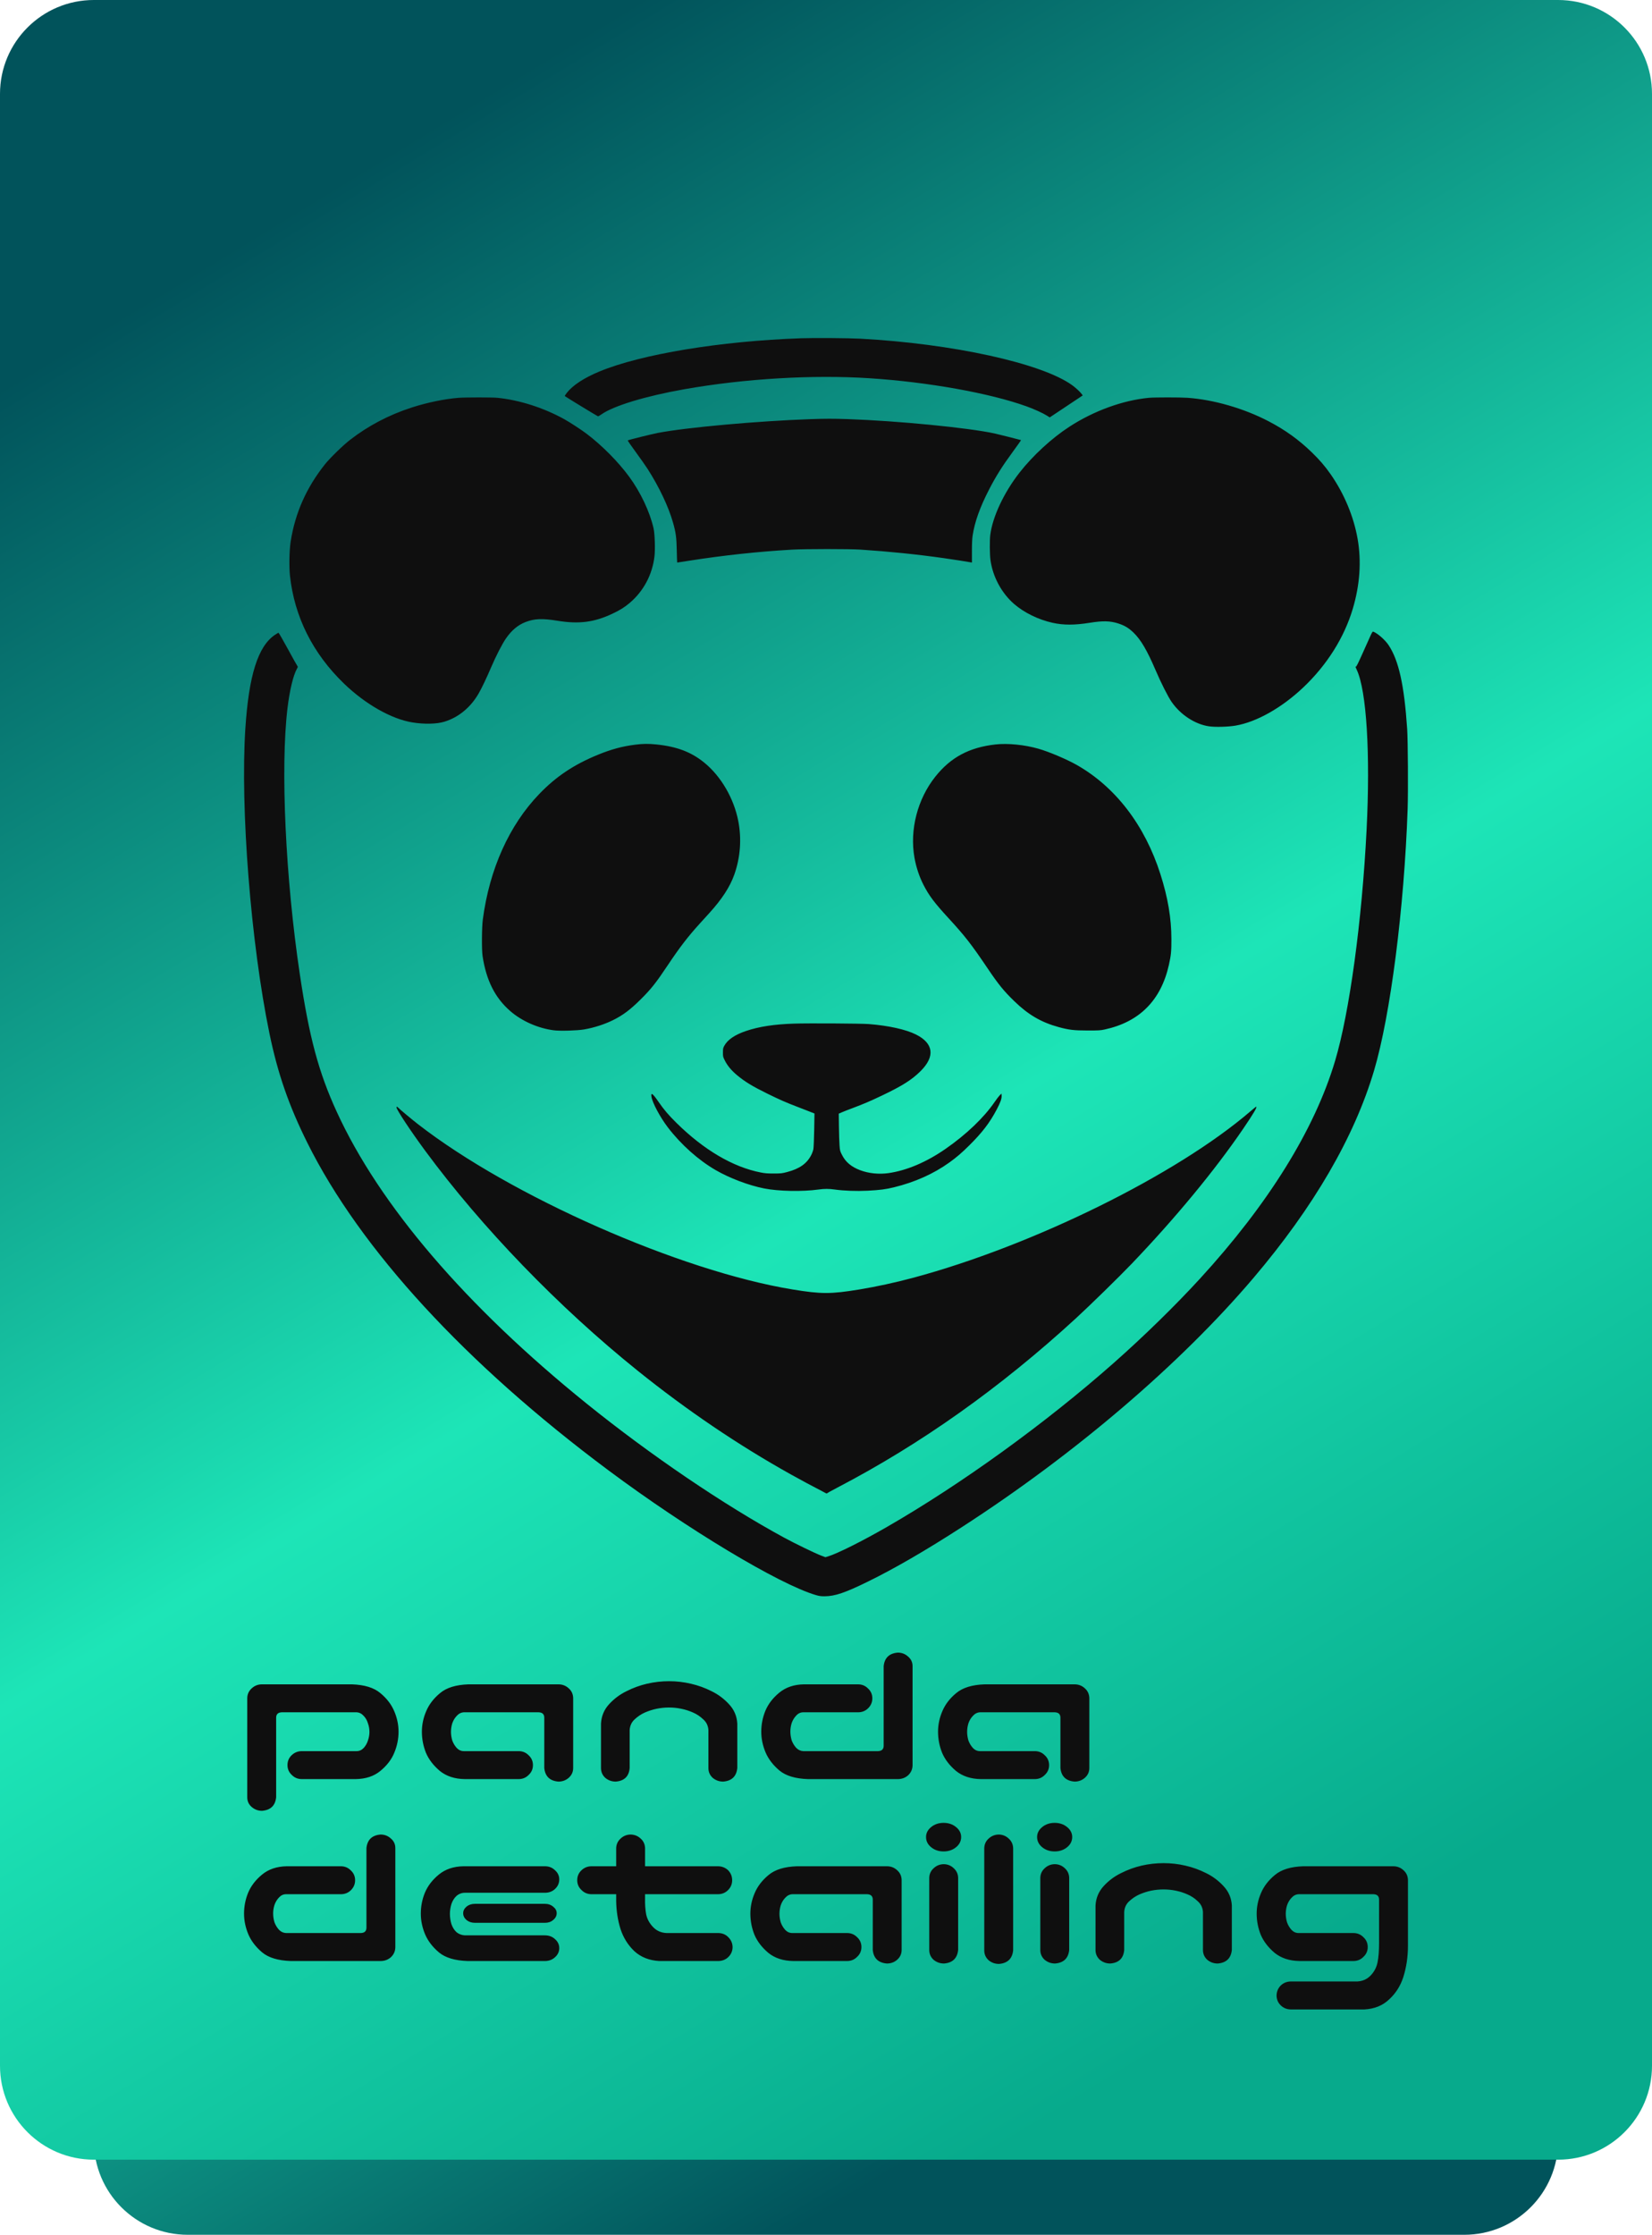
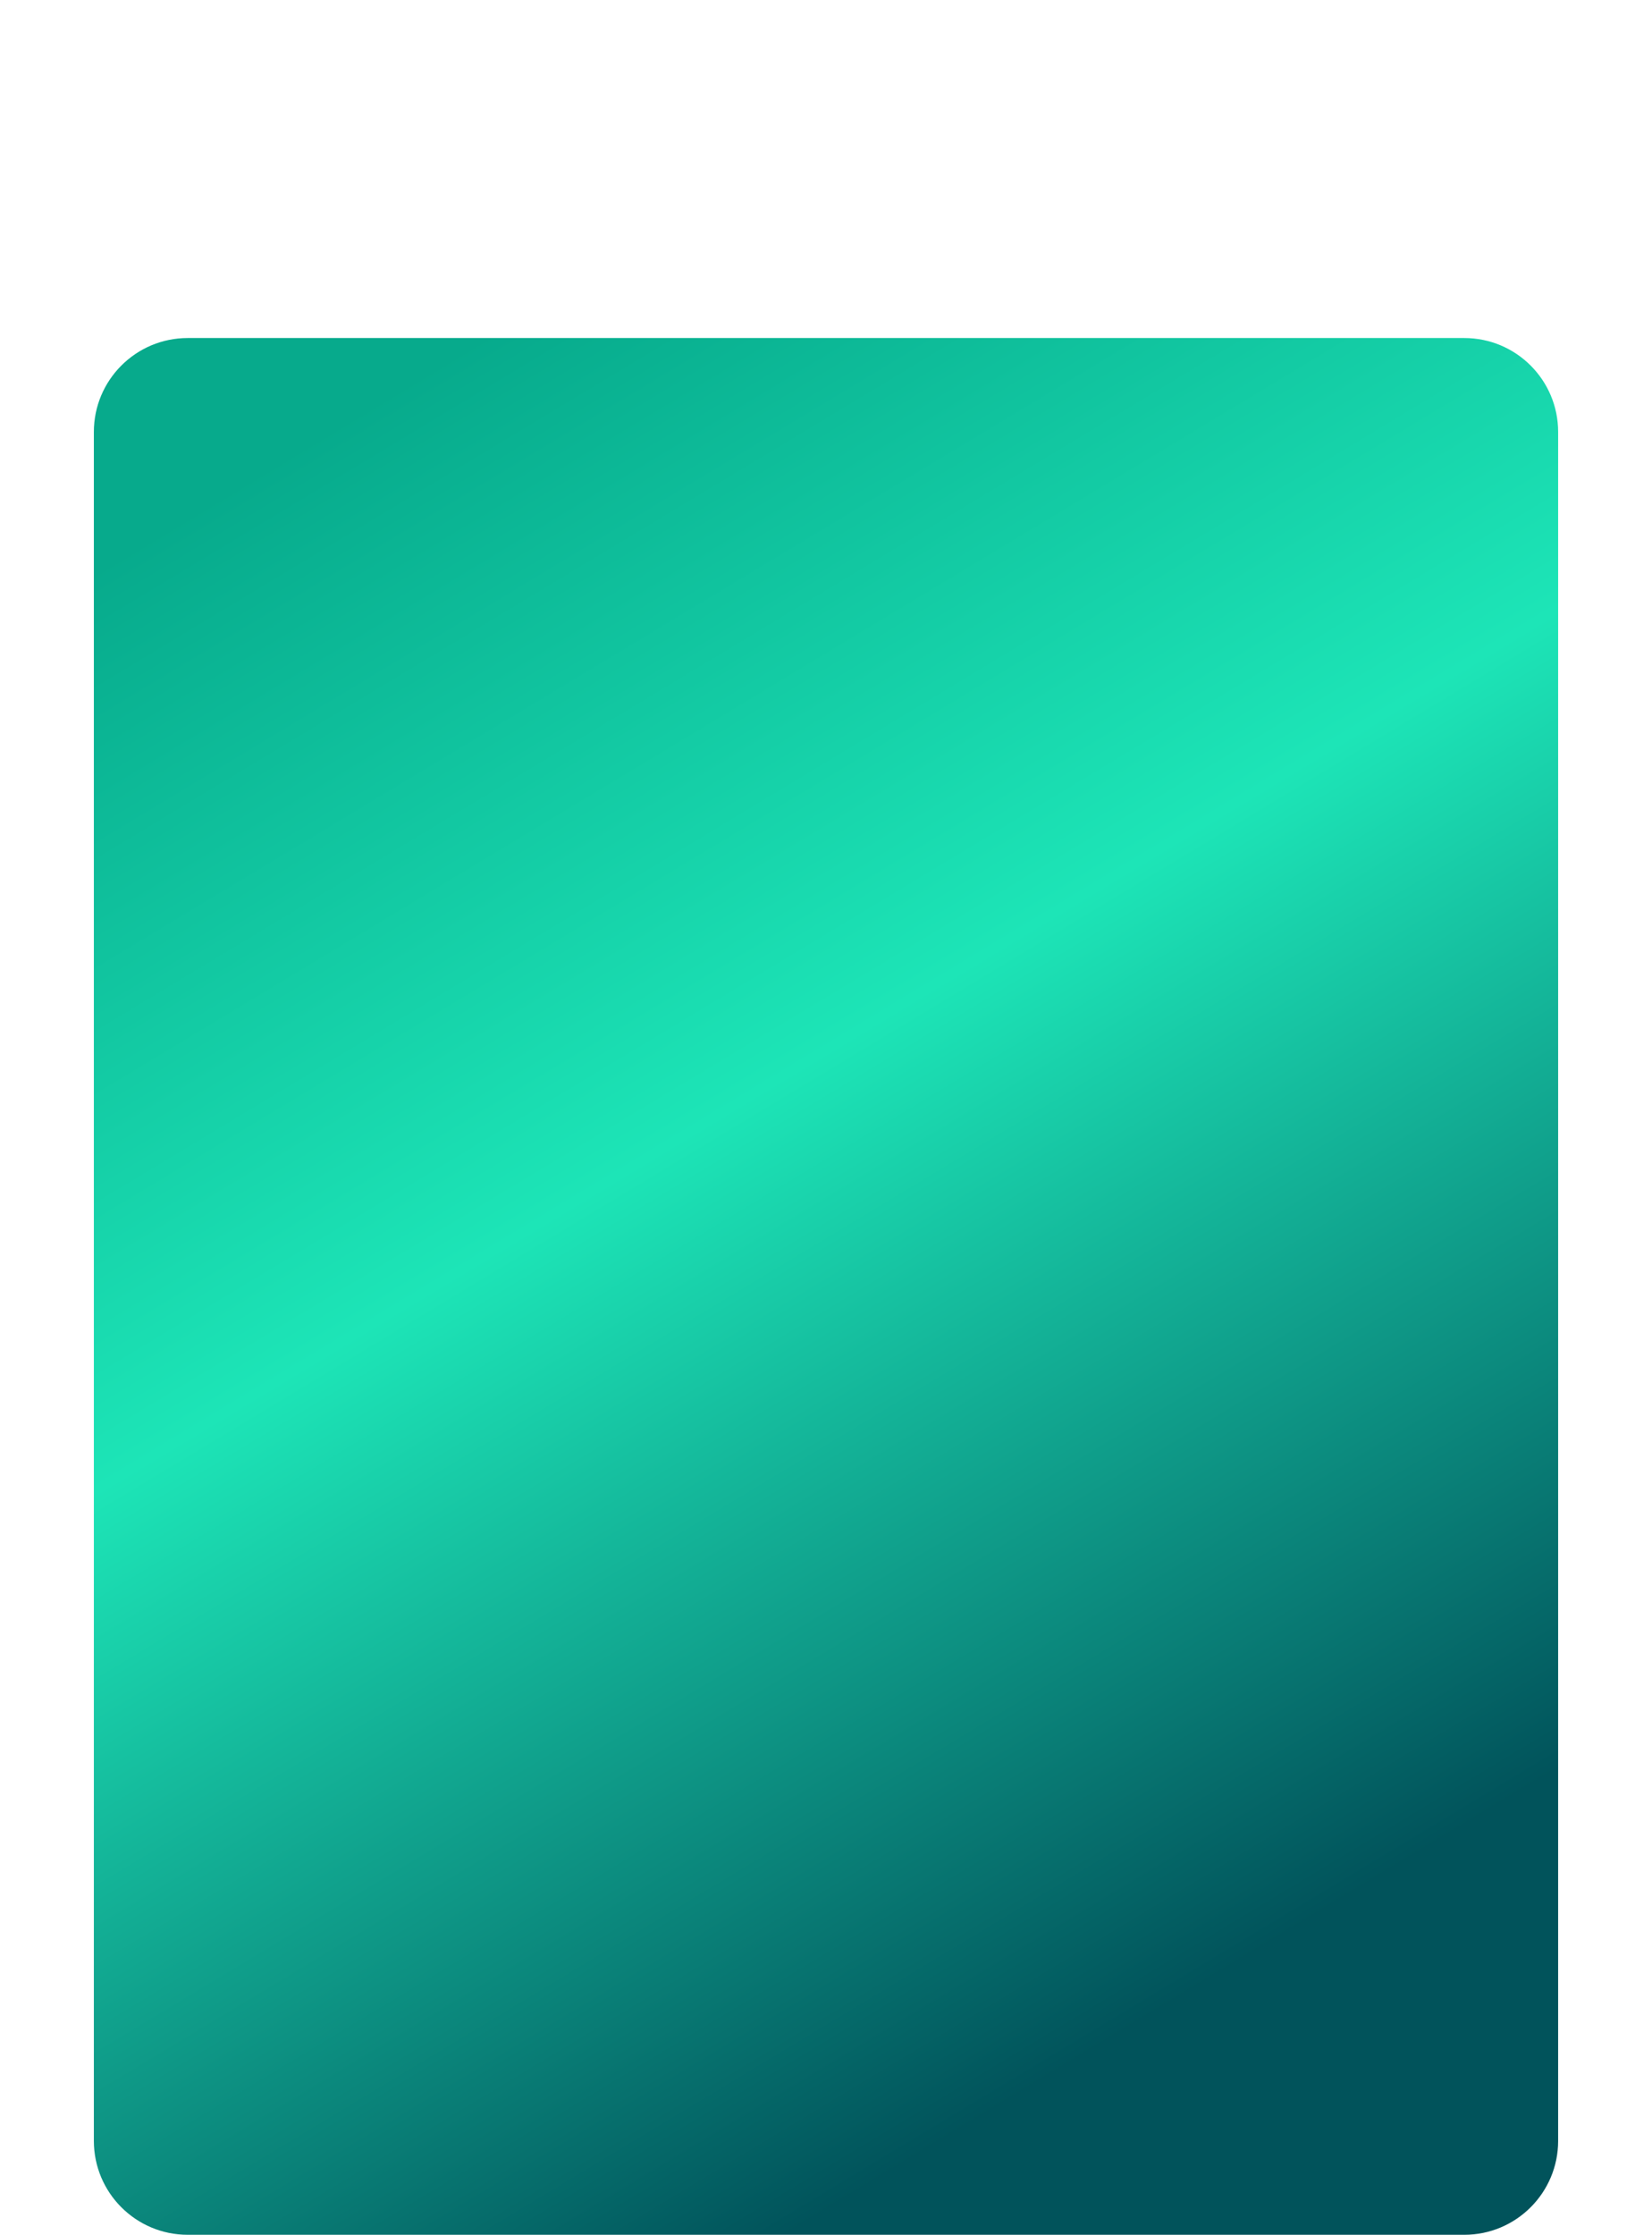
<svg xmlns="http://www.w3.org/2000/svg" width="88" height="119" viewBox="0 0 88 119" fill="none">
  <path d="M5 23C5 20.239 7.239 18 10 18H78C80.761 18 83 20.239 83 23V114C83 116.761 80.761 119 78 119H10C7.239 119 5 116.761 5 114V23Z" fill="url(#paint0_linear_356_471)" />
-   <path d="M0 5C0 2.239 2.239 0 5 0H83C85.761 0 88 2.239 88 5V110C88 112.761 85.761 115 83 115H5C2.239 115 0 112.761 0 110V5Z" fill="url(#paint1_linear_356_471)" />
-   <path d="M14.71 95.702C14.665 96.146 14.414 96.387 13.958 96.424C13.745 96.424 13.559 96.354 13.399 96.213C13.247 96.079 13.171 95.909 13.171 95.702V90.412C13.179 90.204 13.259 90.034 13.411 89.9C13.562 89.76 13.745 89.689 13.958 89.689H18.745C19.414 89.712 19.919 89.867 20.261 90.156C20.603 90.438 20.85 90.76 21.002 91.123C21.154 91.478 21.23 91.841 21.23 92.212C21.23 92.597 21.154 92.971 21.002 93.334C20.858 93.69 20.611 94.012 20.261 94.301C19.919 94.583 19.483 94.727 18.95 94.735H16.078C15.865 94.735 15.687 94.661 15.542 94.513C15.39 94.372 15.314 94.198 15.314 93.99C15.314 93.783 15.386 93.609 15.531 93.468C15.683 93.32 15.865 93.246 16.078 93.246H18.996C19.141 93.246 19.266 93.19 19.372 93.079C19.479 92.96 19.555 92.827 19.6 92.679C19.654 92.523 19.68 92.371 19.68 92.223C19.68 92.067 19.654 91.916 19.6 91.767C19.555 91.612 19.479 91.478 19.372 91.367C19.266 91.249 19.141 91.186 18.996 91.178H15.007C14.809 91.186 14.71 91.282 14.71 91.467V95.702ZM28.993 94.146V91.467C28.993 91.282 28.894 91.186 28.697 91.178H24.707C24.563 91.186 24.437 91.249 24.331 91.367C24.224 91.478 24.145 91.612 24.091 91.767C24.046 91.916 24.023 92.067 24.023 92.223C24.023 92.371 24.046 92.523 24.091 92.679C24.145 92.827 24.224 92.96 24.331 93.079C24.437 93.19 24.563 93.246 24.707 93.246H27.625C27.838 93.246 28.017 93.32 28.161 93.468C28.313 93.609 28.389 93.783 28.389 93.99C28.389 94.198 28.313 94.372 28.161 94.513C28.017 94.661 27.838 94.735 27.625 94.735H24.753C24.221 94.727 23.78 94.583 23.43 94.301C23.088 94.012 22.841 93.69 22.689 93.334C22.545 92.971 22.473 92.597 22.473 92.212C22.473 91.841 22.549 91.478 22.701 91.123C22.853 90.76 23.1 90.438 23.442 90.156C23.784 89.867 24.289 89.712 24.958 89.689H29.746C29.958 89.689 30.141 89.76 30.293 89.9C30.445 90.034 30.524 90.204 30.532 90.412V94.146C30.532 94.353 30.452 94.527 30.293 94.668C30.141 94.801 29.958 94.868 29.746 94.868C29.29 94.831 29.039 94.59 28.993 94.146ZM35.639 89.522C36.034 89.522 36.422 89.567 36.801 89.656C37.189 89.745 37.558 89.878 37.907 90.056C38.257 90.226 38.565 90.456 38.831 90.745C39.104 91.034 39.252 91.379 39.275 91.778V92.245V94.146C39.23 94.59 38.979 94.831 38.523 94.868C38.31 94.868 38.124 94.801 37.964 94.668C37.812 94.527 37.736 94.353 37.736 94.146V93.657V92.123C37.721 91.893 37.63 91.704 37.463 91.556C37.303 91.401 37.121 91.278 36.916 91.19C36.718 91.101 36.509 91.034 36.288 90.99C36.076 90.945 35.859 90.923 35.639 90.923C35.418 90.923 35.198 90.945 34.977 90.99C34.765 91.034 34.556 91.101 34.351 91.19C34.153 91.278 33.971 91.401 33.804 91.556C33.644 91.704 33.557 91.893 33.541 92.123V93.657V94.146C33.504 94.59 33.257 94.831 32.8 94.868C32.588 94.868 32.401 94.801 32.242 94.668C32.09 94.527 32.014 94.353 32.014 94.146V92.245V91.778C32.036 91.379 32.181 91.034 32.447 90.745C32.713 90.456 33.021 90.226 33.37 90.056C33.72 89.878 34.085 89.745 34.465 89.656C34.852 89.567 35.244 89.522 35.639 89.522ZM47.072 88.722C47.118 88.278 47.369 88.037 47.824 88C48.037 88 48.22 88.07 48.372 88.211C48.531 88.344 48.611 88.515 48.611 88.722V94.012C48.604 94.22 48.523 94.394 48.372 94.535C48.22 94.668 48.037 94.735 47.824 94.735H43.037C42.368 94.713 41.863 94.561 41.521 94.279C41.179 93.99 40.932 93.668 40.78 93.312C40.628 92.949 40.552 92.582 40.552 92.212C40.552 91.827 40.624 91.456 40.769 91.101C40.921 90.738 41.168 90.415 41.51 90.134C41.859 89.845 42.3 89.697 42.832 89.689H45.704C45.917 89.689 46.096 89.763 46.24 89.912C46.392 90.052 46.468 90.226 46.468 90.434C46.468 90.641 46.392 90.819 46.24 90.967C46.096 91.108 45.917 91.178 45.704 91.178H42.786C42.642 91.178 42.516 91.238 42.41 91.356C42.304 91.467 42.224 91.601 42.17 91.756C42.125 91.904 42.102 92.053 42.102 92.201C42.102 92.356 42.125 92.512 42.17 92.668C42.224 92.816 42.304 92.949 42.41 93.068C42.516 93.179 42.642 93.238 42.786 93.246H46.776C46.974 93.238 47.072 93.142 47.072 92.957V88.722ZM56.488 94.146V91.467C56.488 91.282 56.389 91.186 56.191 91.178H52.202C52.057 91.186 51.932 91.249 51.826 91.367C51.719 91.478 51.639 91.612 51.586 91.767C51.541 91.916 51.518 92.067 51.518 92.223C51.518 92.371 51.541 92.523 51.586 92.679C51.639 92.827 51.719 92.96 51.826 93.079C51.932 93.19 52.057 93.246 52.202 93.246H55.12C55.333 93.246 55.511 93.32 55.656 93.468C55.808 93.609 55.884 93.783 55.884 93.99C55.884 94.198 55.808 94.372 55.656 94.513C55.511 94.661 55.333 94.735 55.12 94.735H52.247C51.715 94.727 51.275 94.583 50.925 94.301C50.583 94.012 50.336 93.69 50.184 93.334C50.04 92.971 49.968 92.597 49.968 92.212C49.968 91.841 50.044 91.478 50.196 91.123C50.347 90.76 50.594 90.438 50.936 90.156C51.279 89.867 51.784 89.712 52.453 89.689H57.24C57.453 89.689 57.635 89.76 57.787 89.9C57.939 90.034 58.019 90.204 58.027 90.412V94.146C58.027 94.353 57.947 94.527 57.787 94.668C57.635 94.801 57.453 94.868 57.24 94.868C56.784 94.831 56.533 94.59 56.488 94.146ZM19.52 98.409C19.566 97.965 19.817 97.724 20.273 97.687C20.486 97.687 20.668 97.757 20.82 97.898C20.979 98.031 21.059 98.202 21.059 98.409V103.699C21.052 103.907 20.972 104.081 20.82 104.222C20.668 104.355 20.486 104.422 20.273 104.422H15.485C14.817 104.399 14.311 104.248 13.969 103.966C13.627 103.677 13.38 103.355 13.228 102.999C13.076 102.636 13 102.269 13 101.899C13 101.514 13.072 101.143 13.217 100.788C13.369 100.425 13.616 100.102 13.958 99.821C14.307 99.532 14.748 99.384 15.28 99.376H18.153C18.366 99.376 18.544 99.45 18.689 99.599C18.84 99.739 18.916 99.913 18.916 100.121C18.916 100.328 18.84 100.506 18.689 100.654C18.544 100.795 18.366 100.865 18.153 100.865H15.235C15.09 100.865 14.965 100.925 14.858 101.043C14.752 101.154 14.672 101.288 14.619 101.443C14.573 101.591 14.55 101.74 14.55 101.888C14.55 102.043 14.573 102.199 14.619 102.355C14.672 102.503 14.752 102.636 14.858 102.755C14.965 102.866 15.09 102.925 15.235 102.932H19.224C19.422 102.925 19.52 102.829 19.52 102.644V98.409ZM24.901 104.422C24.232 104.399 23.727 104.248 23.385 103.966C23.043 103.677 22.796 103.355 22.644 102.999C22.492 102.636 22.416 102.269 22.416 101.899C22.416 101.514 22.488 101.143 22.632 100.788C22.784 100.425 23.031 100.102 23.373 99.821C23.723 99.532 24.164 99.384 24.695 99.376H29.027C29.24 99.376 29.419 99.447 29.563 99.587C29.715 99.721 29.791 99.884 29.791 100.076C29.791 100.276 29.715 100.447 29.563 100.588C29.419 100.721 29.24 100.788 29.027 100.788H24.764C24.597 100.788 24.449 100.843 24.319 100.954C24.198 101.065 24.107 101.21 24.046 101.388C23.993 101.566 23.966 101.74 23.966 101.91C23.966 102.095 23.993 102.277 24.046 102.455C24.107 102.632 24.198 102.777 24.319 102.888C24.449 102.992 24.597 103.047 24.764 103.055H29.027C29.24 103.055 29.419 103.121 29.563 103.255C29.715 103.388 29.791 103.547 29.791 103.733C29.791 103.925 29.715 104.088 29.563 104.222C29.419 104.355 29.24 104.422 29.027 104.422H24.901ZM29.654 101.877C29.654 102.018 29.59 102.14 29.46 102.243C29.347 102.34 29.202 102.388 29.027 102.388H25.3C25.125 102.388 24.977 102.34 24.855 102.243C24.734 102.14 24.673 102.018 24.673 101.877C24.673 101.743 24.734 101.625 24.855 101.521C24.977 101.425 25.125 101.377 25.3 101.377H29.027C29.202 101.377 29.35 101.429 29.472 101.532C29.594 101.629 29.654 101.743 29.654 101.877ZM33.576 97.687C33.788 97.687 33.971 97.757 34.123 97.898C34.275 98.031 34.354 98.202 34.362 98.409V99.376H38.238C38.451 99.376 38.633 99.447 38.785 99.587C38.929 99.736 39.001 99.913 39.001 100.121C39.001 100.328 38.926 100.506 38.774 100.654C38.629 100.795 38.451 100.865 38.238 100.865H34.362V101.088C34.354 101.391 34.374 101.673 34.419 101.932C34.472 102.184 34.594 102.41 34.784 102.61C34.974 102.81 35.213 102.918 35.502 102.932H38.283C38.496 102.94 38.671 103.018 38.808 103.166C38.952 103.314 39.024 103.492 39.024 103.699C39.017 103.899 38.941 104.07 38.796 104.211C38.66 104.344 38.489 104.414 38.283 104.422H35.115C34.583 104.392 34.142 104.218 33.792 103.899C33.45 103.573 33.203 103.177 33.051 102.71C32.907 102.243 32.831 101.747 32.823 101.221V100.865H31.512C31.3 100.865 31.121 100.791 30.977 100.643C30.825 100.502 30.748 100.328 30.748 100.121C30.748 99.913 30.821 99.739 30.965 99.599C31.117 99.45 31.3 99.376 31.512 99.376H32.823V98.409C32.831 98.209 32.907 98.043 33.051 97.909C33.196 97.769 33.37 97.694 33.576 97.687ZM46.491 103.833V101.154C46.491 100.969 46.392 100.873 46.194 100.865H42.205C42.06 100.873 41.935 100.936 41.829 101.054C41.722 101.165 41.642 101.299 41.589 101.454C41.544 101.603 41.521 101.754 41.521 101.91C41.521 102.058 41.544 102.21 41.589 102.366C41.642 102.514 41.722 102.647 41.829 102.766C41.935 102.877 42.06 102.932 42.205 102.932H45.123C45.336 102.932 45.514 103.007 45.659 103.155C45.811 103.296 45.887 103.47 45.887 103.677C45.887 103.885 45.811 104.059 45.659 104.199C45.514 104.348 45.336 104.422 45.123 104.422H42.251C41.718 104.414 41.277 104.27 40.928 103.988C40.586 103.699 40.339 103.377 40.187 103.021C40.043 102.658 39.971 102.284 39.971 101.899C39.971 101.529 40.047 101.165 40.199 100.81C40.351 100.447 40.598 100.125 40.94 99.843C41.282 99.554 41.787 99.398 42.456 99.376H47.243C47.456 99.376 47.639 99.447 47.79 99.587C47.942 99.721 48.022 99.891 48.029 100.099V103.833C48.029 104.04 47.95 104.214 47.79 104.355C47.639 104.488 47.456 104.555 47.243 104.555C46.787 104.518 46.536 104.277 46.491 103.833ZM50.287 99.265C50.492 99.272 50.667 99.347 50.811 99.487C50.956 99.621 51.032 99.787 51.039 99.987V103.833C50.993 104.277 50.743 104.518 50.287 104.555C50.074 104.555 49.888 104.488 49.728 104.355C49.576 104.214 49.5 104.04 49.5 103.833V99.987C49.508 99.78 49.587 99.61 49.74 99.476C49.892 99.335 50.074 99.265 50.287 99.265ZM49.329 97.82C49.329 97.613 49.421 97.435 49.603 97.287C49.785 97.139 50.005 97.065 50.264 97.065C50.522 97.065 50.743 97.139 50.925 97.287C51.108 97.435 51.199 97.613 51.199 97.82C51.199 98.035 51.108 98.217 50.925 98.365C50.743 98.513 50.522 98.587 50.264 98.587C50.005 98.587 49.785 98.513 49.603 98.365C49.421 98.217 49.329 98.035 49.329 97.82ZM53.216 97.687C53.422 97.694 53.596 97.769 53.74 97.909C53.885 98.043 53.961 98.209 53.969 98.409V103.855C53.923 104.299 53.672 104.54 53.216 104.577C53.004 104.577 52.817 104.511 52.658 104.377C52.506 104.236 52.43 104.062 52.43 103.855V98.409C52.438 98.202 52.517 98.031 52.669 97.898C52.821 97.757 53.004 97.687 53.216 97.687ZM56.203 99.265C56.408 99.272 56.583 99.347 56.727 99.487C56.872 99.621 56.948 99.787 56.955 99.987V103.833C56.91 104.277 56.659 104.518 56.203 104.555C55.99 104.555 55.804 104.488 55.645 104.355C55.492 104.214 55.416 104.04 55.416 103.833V99.987C55.424 99.78 55.504 99.61 55.656 99.476C55.808 99.335 55.99 99.265 56.203 99.265ZM55.245 97.82C55.245 97.613 55.337 97.435 55.519 97.287C55.701 97.139 55.922 97.065 56.18 97.065C56.438 97.065 56.659 97.139 56.841 97.287C57.023 97.435 57.115 97.613 57.115 97.82C57.115 98.035 57.023 98.217 56.841 98.365C56.659 98.513 56.438 98.587 56.18 98.587C55.922 98.587 55.701 98.513 55.519 98.365C55.337 98.217 55.245 98.035 55.245 97.82ZM61.982 99.21C62.377 99.21 62.765 99.254 63.145 99.343C63.532 99.432 63.901 99.565 64.251 99.743C64.6 99.913 64.908 100.143 65.174 100.432C65.448 100.721 65.596 101.065 65.619 101.466V101.932V103.833C65.573 104.277 65.322 104.518 64.866 104.555C64.653 104.555 64.467 104.488 64.308 104.355C64.156 104.214 64.08 104.04 64.08 103.833V103.344V101.81C64.064 101.58 63.973 101.391 63.806 101.243C63.646 101.088 63.464 100.965 63.259 100.877C63.062 100.788 62.852 100.721 62.632 100.676C62.419 100.632 62.203 100.61 61.982 100.61C61.762 100.61 61.541 100.632 61.321 100.676C61.108 100.721 60.899 100.788 60.694 100.877C60.497 100.965 60.314 101.088 60.147 101.243C59.987 101.391 59.9 101.58 59.885 101.81V103.344V103.833C59.847 104.277 59.6 104.518 59.144 104.555C58.931 104.555 58.745 104.488 58.585 104.355C58.433 104.214 58.357 104.04 58.357 103.833V101.932V101.466C58.38 101.065 58.525 100.721 58.791 100.432C59.056 100.143 59.364 99.913 59.714 99.743C60.063 99.565 60.428 99.432 60.808 99.343C61.196 99.254 61.587 99.21 61.982 99.21ZM73.461 101.154C73.461 100.969 73.362 100.873 73.165 100.865H69.175C69.031 100.873 68.905 100.936 68.799 101.054C68.692 101.165 68.613 101.299 68.56 101.454C68.514 101.603 68.491 101.754 68.491 101.91C68.491 102.058 68.514 102.21 68.56 102.366C68.613 102.514 68.692 102.647 68.799 102.766C68.905 102.877 69.031 102.932 69.175 102.932H72.093C72.306 102.932 72.485 103.007 72.629 103.155C72.781 103.296 72.857 103.47 72.857 103.677C72.857 103.885 72.781 104.059 72.629 104.199C72.485 104.348 72.306 104.422 72.093 104.422H69.221C68.689 104.414 68.248 104.27 67.898 103.988C67.556 103.699 67.309 103.377 67.157 103.021C67.013 102.658 66.941 102.284 66.941 101.899C66.941 101.529 67.017 101.165 67.169 100.81C67.321 100.447 67.568 100.125 67.91 99.843C68.252 99.554 68.757 99.398 69.426 99.376H74.214C74.426 99.376 74.609 99.447 74.761 99.587C74.913 99.721 74.992 99.891 75 100.099V103.61C75 104.203 74.916 104.763 74.749 105.289C74.597 105.755 74.346 106.148 73.997 106.467C73.655 106.793 73.218 106.97 72.686 107H68.742C68.537 106.993 68.362 106.919 68.218 106.778C68.081 106.644 68.009 106.478 68.001 106.278C68.001 106.07 68.069 105.892 68.206 105.744C68.35 105.596 68.529 105.518 68.742 105.511H72.298C72.587 105.496 72.826 105.389 73.016 105.189C73.207 104.988 73.328 104.755 73.381 104.488C73.435 104.222 73.461 103.877 73.461 103.455V101.154Z" fill="#0F0F0F" />
-   <path fill-rule="evenodd" clip-rule="evenodd" d="M42.67 18.012C38.368 18.163 34.157 18.858 31.925 19.784C31.101 20.127 30.505 20.518 30.189 20.925C30.127 21.005 30.08 21.079 30.084 21.089C30.09 21.107 31.789 22.143 31.851 22.167C31.867 22.173 31.949 22.128 32.034 22.068C32.673 21.611 34.398 21.088 36.472 20.723C39.663 20.16 43.308 19.945 46.331 20.142C49.432 20.344 52.714 20.931 54.677 21.636C55.069 21.776 55.558 21.998 55.767 22.131L55.918 22.226L56.797 21.641L57.676 21.056L57.623 20.983C57.535 20.864 57.305 20.651 57.114 20.512C55.496 19.342 50.744 18.299 45.831 18.035C45.193 18.001 43.366 17.988 42.67 18.012ZM24.429 21.183C23.686 21.241 22.747 21.436 21.928 21.701C20.712 22.095 19.612 22.673 18.645 23.424C18.258 23.725 17.576 24.39 17.306 24.729C16.323 25.963 15.722 27.317 15.484 28.833C15.411 29.301 15.393 30.168 15.446 30.658C15.686 32.851 16.66 34.794 18.326 36.402C19.462 37.498 20.852 38.288 21.966 38.468C22.599 38.571 23.26 38.556 23.669 38.431C24.428 38.2 25.07 37.669 25.5 36.921C25.669 36.625 25.923 36.094 26.163 35.531C26.422 34.927 26.747 34.293 26.951 33.998C27.248 33.568 27.588 33.281 27.985 33.127C28.47 32.939 28.88 32.922 29.7 33.055C30.841 33.242 31.659 33.136 32.629 32.676C33.035 32.484 33.265 32.34 33.545 32.103C34.281 31.479 34.749 30.6 34.863 29.627C34.907 29.256 34.88 28.423 34.815 28.135C34.616 27.255 34.121 26.208 33.512 25.38C32.927 24.585 32.075 23.725 31.256 23.103C30.966 22.883 30.344 22.478 30.042 22.312C28.94 21.706 27.662 21.3 26.491 21.182C26.221 21.155 24.785 21.156 24.429 21.183ZM61.202 21.183C59.816 21.313 58.268 21.876 56.963 22.724C56.024 23.333 55.014 24.263 54.306 25.169C53.477 26.231 52.87 27.524 52.75 28.489C52.714 28.779 52.72 29.523 52.761 29.822C52.882 30.708 53.352 31.581 54.015 32.157C54.553 32.624 55.308 32.994 56.068 33.163C56.648 33.292 57.239 33.292 58.045 33.163C58.748 33.05 59.133 33.059 59.57 33.199C59.903 33.307 60.121 33.437 60.376 33.681C60.77 34.061 61.1 34.621 61.559 35.692C61.843 36.357 62.218 37.098 62.409 37.374C62.884 38.06 63.654 38.565 64.397 38.675C64.729 38.725 65.407 38.707 65.816 38.638C66.929 38.449 68.269 37.696 69.414 36.614C70.683 35.416 71.608 33.947 72.064 32.407C72.44 31.137 72.526 29.89 72.32 28.703C72.113 27.51 71.602 26.285 70.879 25.25C70.586 24.83 70.294 24.49 69.893 24.101C69.187 23.415 68.465 22.896 67.574 22.431C66.262 21.746 64.655 21.282 63.255 21.182C62.865 21.155 61.499 21.155 61.202 21.183ZM43.183 22.319C40.377 22.416 36.572 22.759 35.051 23.051C34.694 23.12 33.475 23.423 33.44 23.452C33.429 23.46 33.619 23.736 33.861 24.065C34.103 24.394 34.39 24.803 34.5 24.974C35.112 25.929 35.607 26.973 35.847 27.816C36.003 28.362 36.037 28.616 36.051 29.324C36.058 29.672 36.068 29.956 36.073 29.956C36.079 29.956 36.349 29.914 36.674 29.863C38.521 29.572 40.4 29.37 42.207 29.267C42.903 29.228 45.245 29.227 45.831 29.266C47.37 29.367 48.872 29.521 50.284 29.722C50.78 29.792 51.612 29.922 51.718 29.945L51.773 29.957V29.363C51.773 28.948 51.784 28.692 51.811 28.517C51.92 27.793 52.201 27.008 52.688 26.064C53.048 25.365 53.395 24.813 53.946 24.064C54.198 23.721 54.397 23.438 54.388 23.435C54.301 23.407 53.189 23.128 52.987 23.083C51.591 22.777 47.83 22.41 45.147 22.317C44.391 22.291 43.965 22.292 43.183 22.319ZM72.988 33.887C72.921 34.034 72.73 34.46 72.563 34.834C72.362 35.284 72.249 35.51 72.229 35.503C72.189 35.489 72.188 35.484 72.273 35.667C72.796 36.784 73.001 40.129 72.796 44.195C72.552 49.031 71.888 53.907 71.121 56.482C70.034 60.138 67.569 64.11 63.915 68.094C62.6 69.528 60.928 71.161 59.326 72.577C55.697 75.784 51.227 79.015 47.246 81.308C45.938 82.061 44.612 82.724 44.106 82.878L43.968 82.919L43.728 82.828C43.4 82.702 42.346 82.191 41.768 81.877C38.555 80.132 34.642 77.477 31.25 74.741C24.817 69.552 20.206 64.166 17.927 59.178C16.969 57.083 16.475 55.242 15.975 51.905C15.207 46.777 14.933 40.88 15.315 37.702C15.429 36.759 15.622 35.955 15.817 35.611C15.868 35.523 15.872 35.502 15.844 35.469C15.825 35.449 15.597 35.041 15.337 34.563C15.076 34.085 14.851 33.694 14.836 33.694C14.822 33.693 14.733 33.746 14.639 33.81C13.741 34.42 13.255 35.962 13.07 38.785C12.793 43.009 13.362 50.229 14.351 55.019C14.793 57.164 15.385 58.87 16.375 60.859C19.201 66.532 24.808 72.628 32.409 78.292C36.612 81.423 41.499 84.361 43.464 84.937C43.642 84.989 43.73 85.001 43.927 85C44.474 84.998 45.017 84.814 46.221 84.224C47.664 83.517 49.311 82.562 51.261 81.302C57.291 77.403 62.883 72.625 66.772 68.047C69.977 64.275 72.144 60.548 73.196 57.002C74.068 54.063 74.803 48.33 74.983 43.075C75.015 42.127 74.999 39.436 74.958 38.814C74.802 36.484 74.51 35.168 73.968 34.352C73.78 34.07 73.377 33.717 73.148 33.634C73.117 33.623 73.083 33.676 72.988 33.887ZM33.815 39.656C33.144 39.742 32.562 39.9 31.862 40.185C30.575 40.711 29.623 41.346 28.727 42.277C27.125 43.94 26.075 46.274 25.719 48.961C25.664 49.374 25.655 50.566 25.705 50.9C25.899 52.199 26.368 53.133 27.183 53.84C27.797 54.374 28.665 54.756 29.504 54.863C29.84 54.906 30.748 54.88 31.114 54.816C31.645 54.725 32.191 54.549 32.647 54.325C33.182 54.061 33.57 53.77 34.129 53.215C34.686 52.662 34.937 52.346 35.571 51.397C36.213 50.435 36.645 49.874 37.28 49.175C37.433 49.007 37.656 48.762 37.775 48.631C38.461 47.876 38.881 47.23 39.115 46.572C39.439 45.658 39.512 44.672 39.327 43.718C39.092 42.511 38.407 41.334 37.515 40.609C36.818 40.042 36.058 39.754 34.964 39.641C34.531 39.597 34.248 39.6 33.815 39.656ZM53.03 39.641C51.632 39.797 50.645 40.325 49.826 41.353C48.871 42.551 48.45 44.187 48.712 45.671C48.803 46.182 48.972 46.688 49.198 47.128C49.489 47.692 49.775 48.073 50.504 48.866C51.403 49.843 51.736 50.27 52.613 51.57C53.187 52.421 53.47 52.769 54.031 53.313C54.776 54.036 55.465 54.438 56.397 54.693C56.94 54.841 57.204 54.872 57.935 54.873C58.538 54.873 58.615 54.869 58.85 54.818C60.7 54.417 61.844 53.265 62.266 51.378C62.38 50.868 62.4 50.664 62.399 50.013C62.398 48.894 62.214 47.801 61.813 46.545C60.984 43.944 59.42 41.904 57.358 40.733C56.825 40.431 55.886 40.033 55.324 39.871C54.584 39.658 53.684 39.568 53.03 39.641ZM42.304 54.506C41.241 54.541 40.438 54.663 39.742 54.898C39.142 55.101 38.758 55.363 38.579 55.692C38.517 55.806 38.51 55.843 38.51 56.046C38.51 56.269 38.512 56.277 38.624 56.496C38.756 56.754 38.967 57.005 39.249 57.242C39.674 57.598 40.08 57.845 40.889 58.242C41.532 58.557 41.849 58.697 42.402 58.909C42.637 58.999 42.954 59.123 43.108 59.183L43.386 59.293L43.371 60.17C43.362 60.652 43.343 61.11 43.328 61.188C43.314 61.266 43.264 61.405 43.218 61.496C42.984 61.959 42.594 62.235 41.924 62.411C41.651 62.482 41.608 62.487 41.218 62.488C40.881 62.488 40.752 62.478 40.526 62.434C39.039 62.144 37.487 61.23 36.019 59.778C35.61 59.375 35.357 59.077 35.077 58.669C34.769 58.224 34.668 58.149 34.701 58.391C34.745 58.71 35.166 59.499 35.581 60.039C36.282 60.952 37.203 61.774 38.122 62.306C38.864 62.736 39.879 63.12 40.703 63.283C41.47 63.435 42.736 63.46 43.6 63.341C43.92 63.297 44.154 63.297 44.464 63.341C44.951 63.409 45.631 63.434 46.216 63.404C46.871 63.37 47.19 63.329 47.624 63.222C48.737 62.949 49.73 62.505 50.573 61.9C50.951 61.629 51.226 61.393 51.627 60.996C52.321 60.309 52.721 59.786 53.092 59.083C53.292 58.703 53.365 58.499 53.355 58.346L53.347 58.232L53.257 58.32C53.208 58.369 53.082 58.534 52.977 58.687C52.408 59.516 51.478 60.405 50.377 61.17C49.357 61.88 48.304 62.328 47.329 62.467C46.819 62.54 46.268 62.483 45.816 62.311C45.349 62.133 45.048 61.881 44.857 61.507C44.747 61.291 44.742 61.273 44.721 60.987C44.708 60.825 44.694 60.379 44.689 59.997L44.68 59.301L44.837 59.232C44.923 59.194 45.188 59.09 45.425 59.002C46.018 58.779 46.352 58.636 46.978 58.338C48.061 57.822 48.569 57.501 49.036 57.038C49.822 56.258 49.735 55.557 48.792 55.086C48.257 54.818 47.338 54.614 46.282 54.53C45.885 54.498 43.074 54.482 42.304 54.506ZM21.122 58.972C21.122 59.089 21.886 60.242 22.645 61.271C25.669 65.372 29.76 69.607 33.959 72.982C36.578 75.088 39.306 76.935 42.107 78.5C42.596 78.774 43.441 79.227 43.737 79.375C43.828 79.421 43.934 79.477 43.971 79.5C44.017 79.529 44.044 79.534 44.056 79.516C44.066 79.502 44.315 79.364 44.611 79.21C49.066 76.887 53.289 73.891 57.312 70.199C58.052 69.52 59.624 67.984 60.276 67.302C62.609 64.865 64.71 62.322 66.21 60.124C66.776 59.293 66.99 58.93 66.912 58.93C66.904 58.93 66.769 59.039 66.613 59.173C62.681 62.554 55.019 66.332 48.625 68.045C47.695 68.294 46.675 68.515 45.782 68.662C44.248 68.913 43.754 68.913 42.216 68.662C36.228 67.68 27.213 63.704 22.269 59.864C21.922 59.594 21.289 59.066 21.21 58.98C21.153 58.919 21.122 58.916 21.122 58.972Z" fill="#0F0F0F" />
  <defs>
    <linearGradient id="paint0_linear_356_471" x1="66.656" y1="109.94" x2="15.038" y2="24.316" gradientUnits="userSpaceOnUse">
      <stop offset="0.05" stop-color="#01535B" />
      <stop offset="0.579" stop-color="#1DE5B7" />
      <stop offset="1" stop-color="#07AA8C" />
    </linearGradient>
    <linearGradient id="paint1_linear_356_471" x1="23.145" y1="-1.07377e-06" x2="82.168" y2="97.013" gradientUnits="userSpaceOnUse">
      <stop offset="0.05" stop-color="#01535B" />
      <stop offset="0.579" stop-color="#1DE5B7" />
      <stop offset="1" stop-color="#07AA8C" />
    </linearGradient>
  </defs>
</svg>